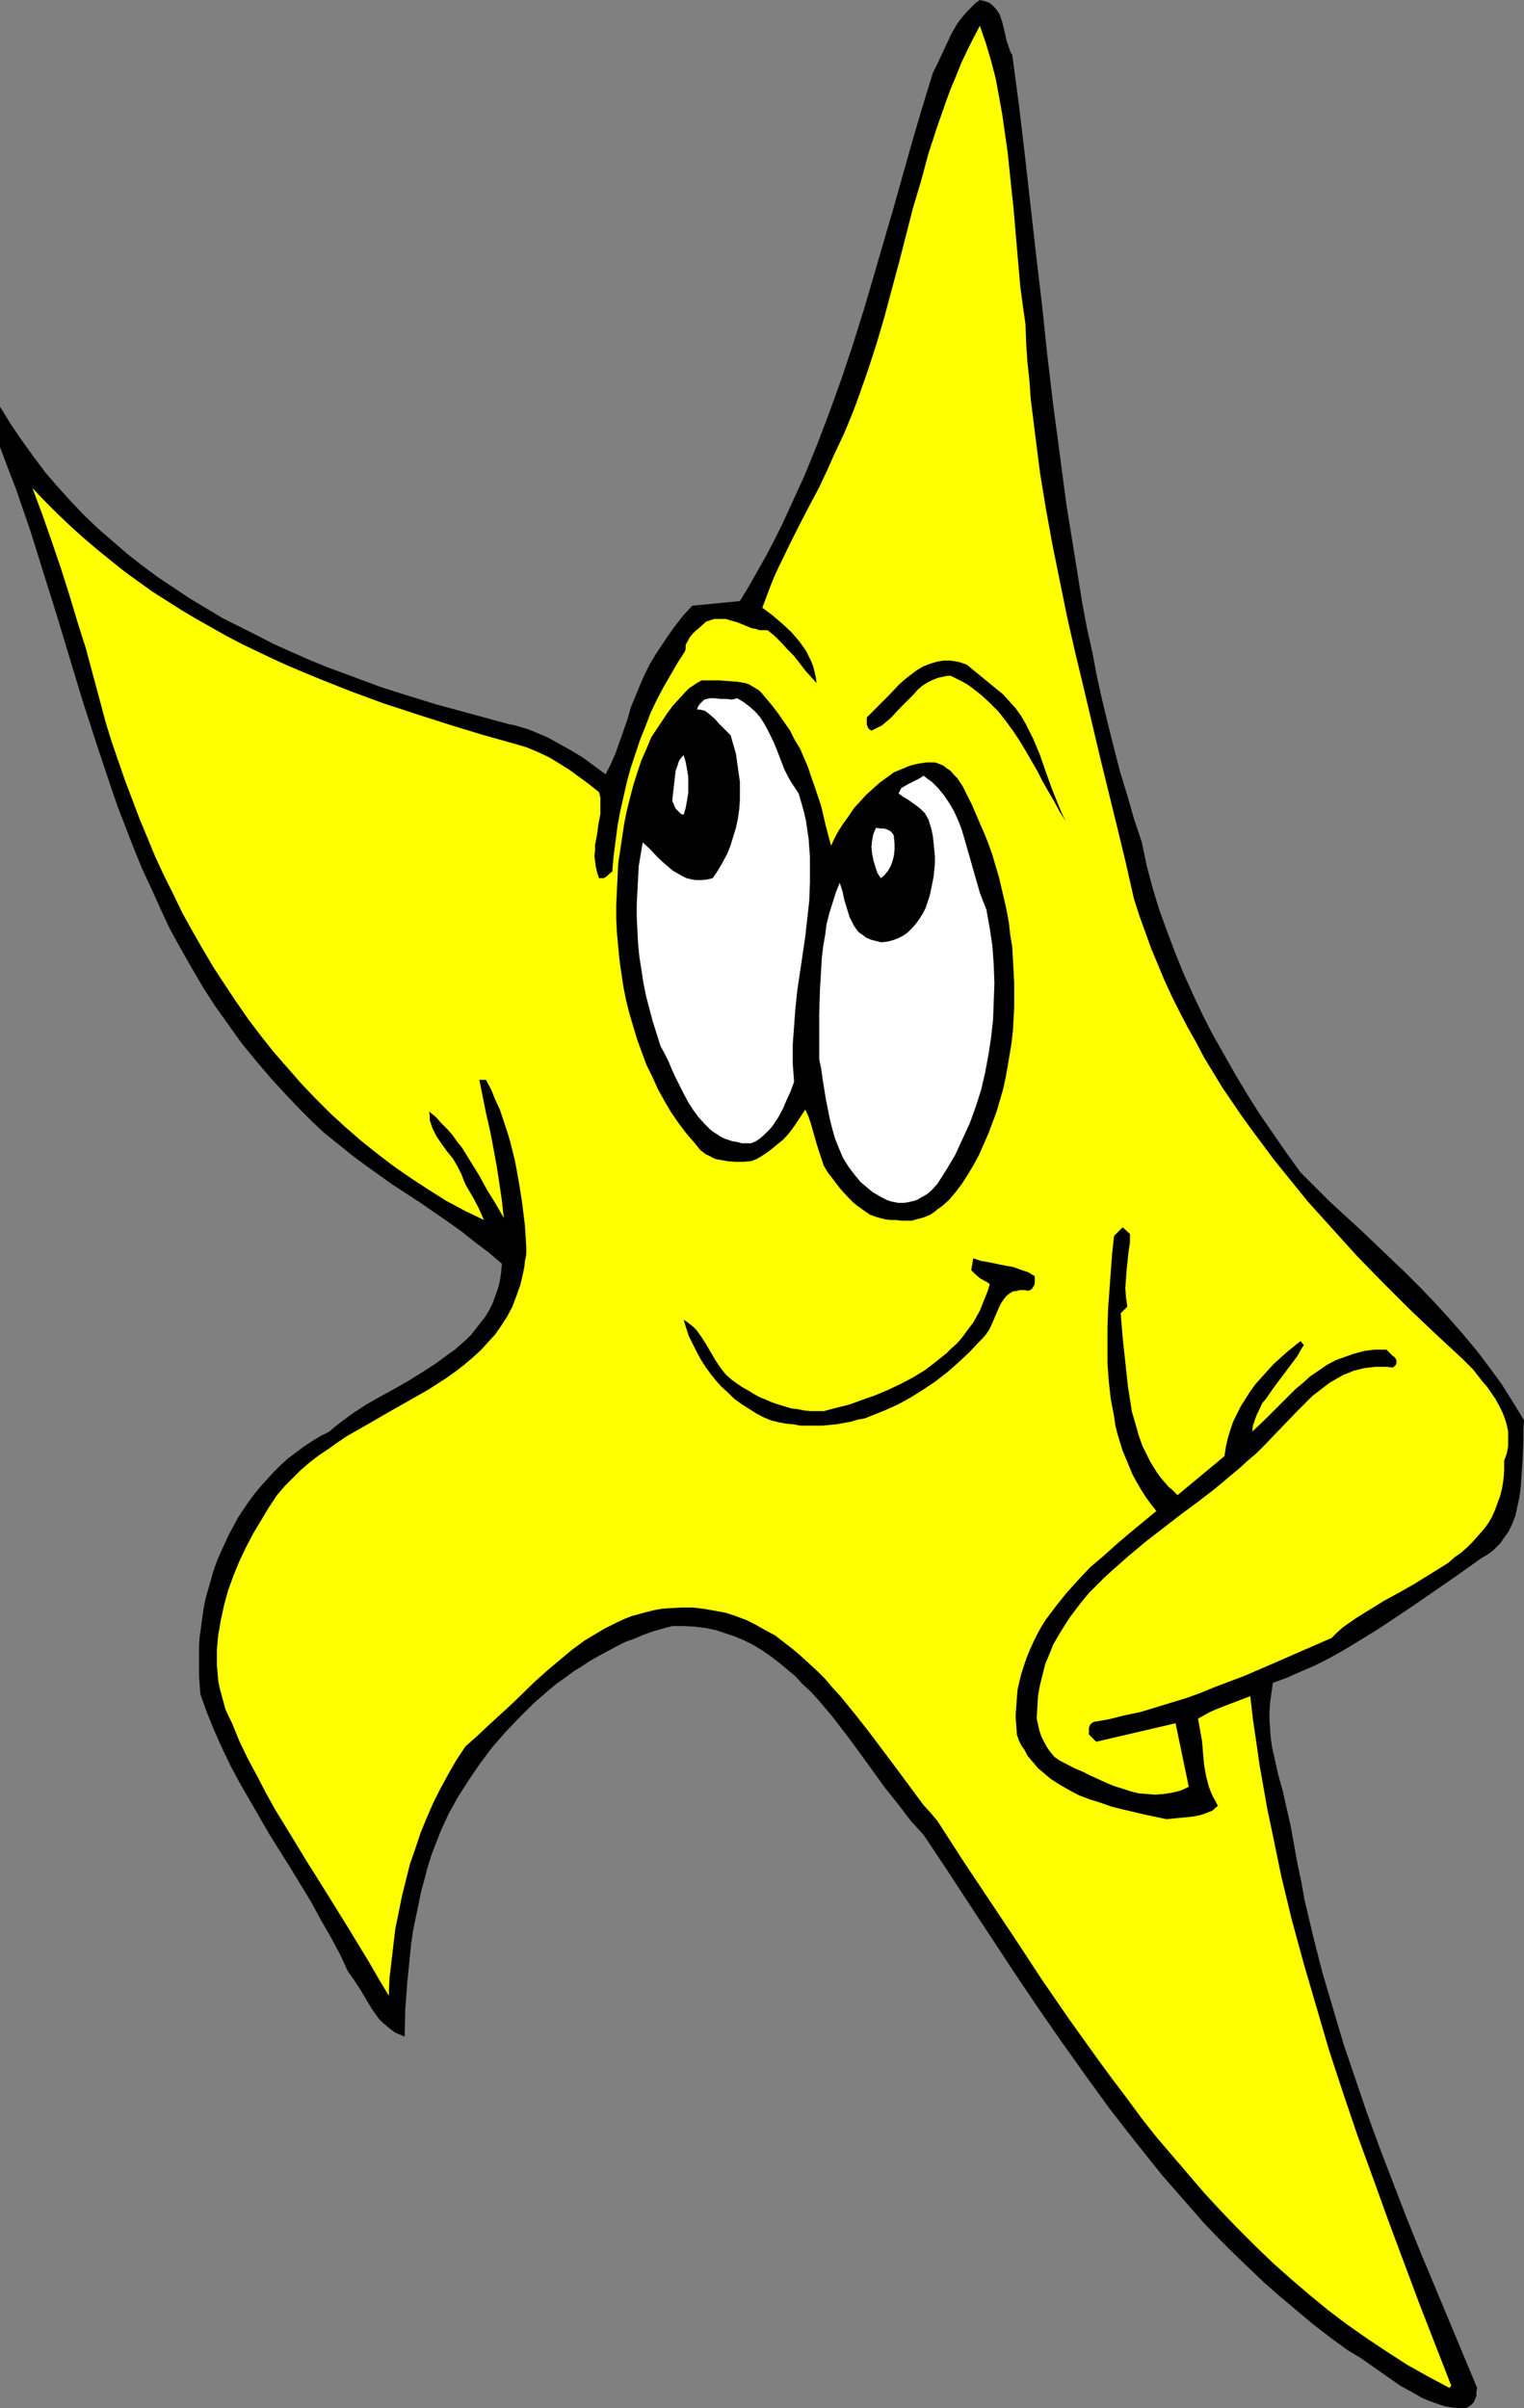
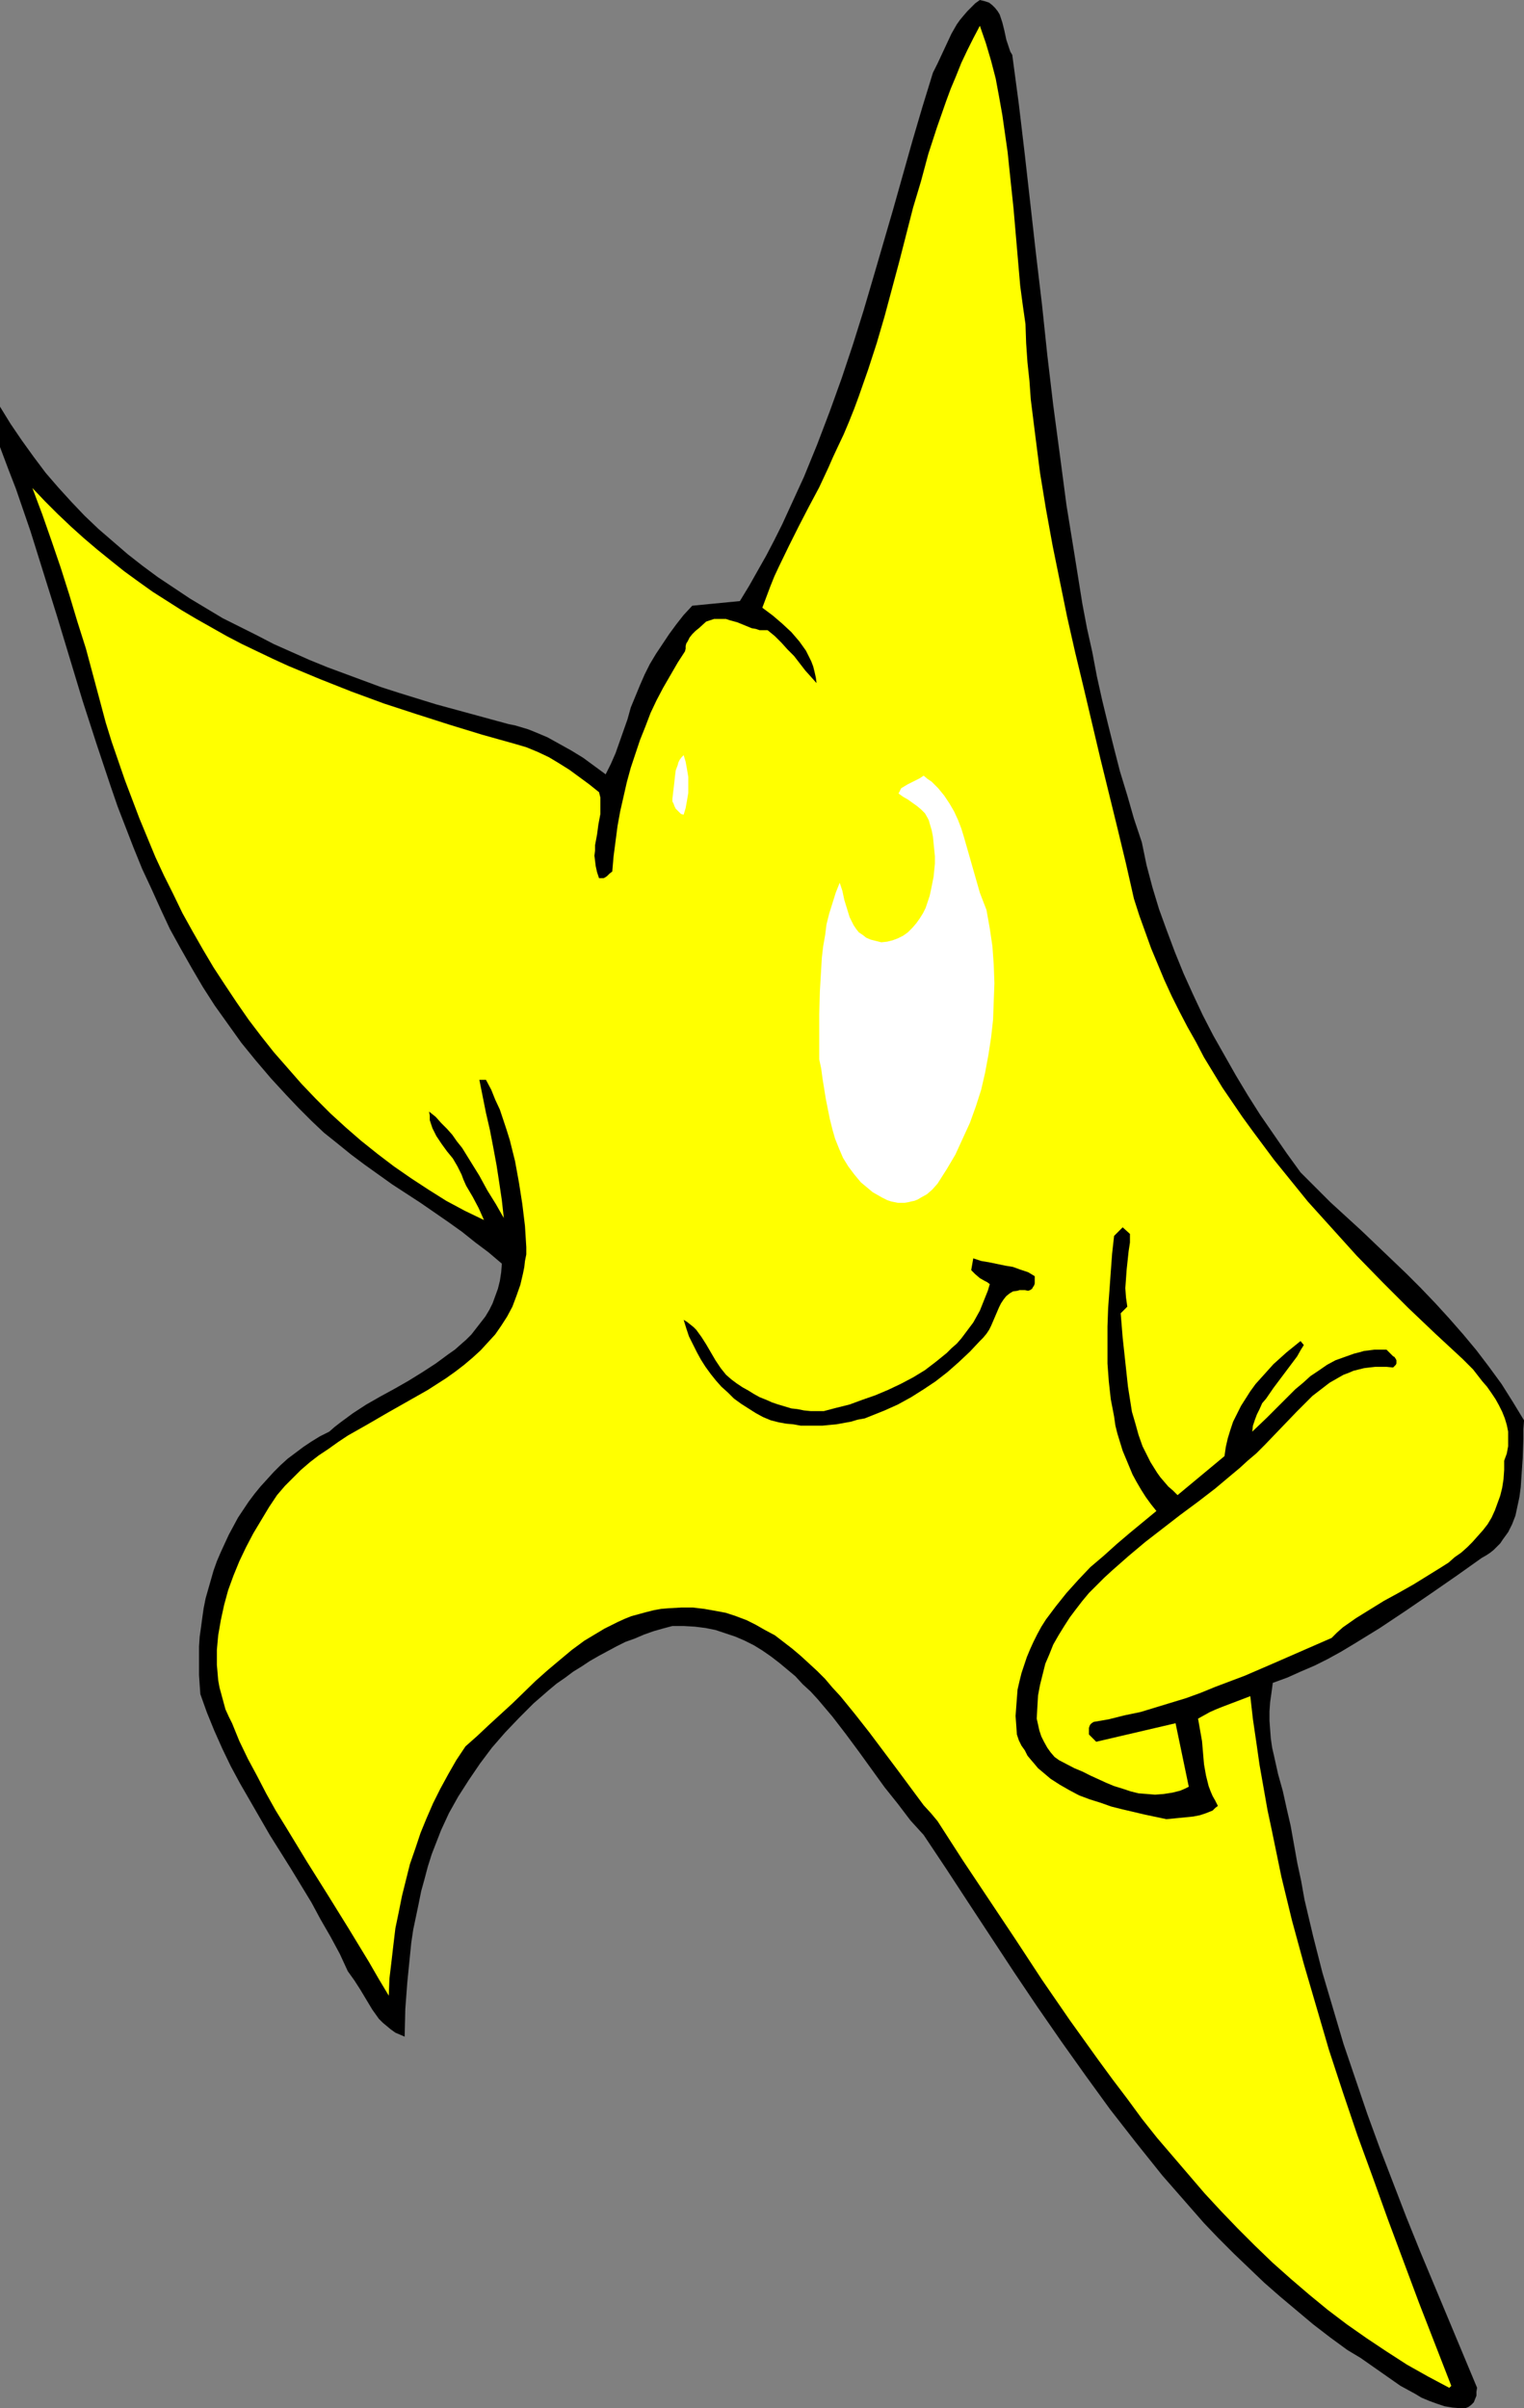
<svg xmlns="http://www.w3.org/2000/svg" xmlns:ns1="http://sodipodi.sourceforge.net/DTD/sodipodi-0.dtd" xmlns:ns2="http://www.inkscape.org/namespaces/inkscape" version="1.0" width="98.54mm" height="155.711mm" id="svg9" ns1:docname="Star - Smiling 4.wmf">
  <rect width="100%" height="100%" fill="#808080" stroke="none" />
  <ns1:namedview id="namedview9" pagecolor="#ffffff" bordercolor="#000000" borderopacity="0.25" ns2:showpageshadow="2" ns2:pageopacity="0.0" ns2:pagecheckerboard="0" ns2:deskcolor="#d1d1d1" ns2:document-units="mm" />
  <defs id="defs1">
    <pattern id="WMFhbasepattern" patternUnits="userSpaceOnUse" width="6" height="6" x="0" y="0" />
  </defs>
  <path style="fill:#000000;fill-opacity:1;fill-rule:evenodd;stroke:none" d="m 247.375,13.412 1.616,12.119 1.454,12.281 2.747,24.4 1.454,12.281 1.293,12.281 1.454,12.281 1.616,12.119 1.616,12.281 1.939,11.958 1.939,12.119 1.131,5.979 1.293,5.817 1.131,5.979 1.293,5.817 1.454,5.979 1.454,5.817 1.454,5.656 1.777,5.817 1.616,5.656 1.939,5.817 1.131,5.494 1.454,5.494 1.616,5.333 1.939,5.332 1.939,5.171 2.1,5.171 2.262,5.009 2.424,5.171 2.585,5.009 2.747,4.848 2.747,4.848 2.908,4.848 3.07,4.848 3.232,4.686 3.232,4.686 3.393,4.686 7.271,7.272 7.594,6.948 7.271,6.948 3.716,3.555 3.555,3.555 3.555,3.717 3.393,3.717 3.393,3.878 3.232,3.878 3.07,4.04 3.07,4.201 2.747,4.363 2.747,4.525 -0.162,2.101 v 2.424 l -0.162,4.686 -0.323,4.686 -0.162,2.424 -0.323,2.424 -0.485,2.262 -0.485,2.262 -0.808,2.101 -0.969,1.939 -1.293,1.778 -0.646,0.97 -0.808,0.808 -0.808,0.808 -0.808,0.646 -0.969,0.646 -1.131,0.646 -6.14,4.363 -6.302,4.363 -6.14,4.201 -6.302,4.201 -6.302,3.878 -3.232,1.939 -3.232,1.778 -3.232,1.616 -3.393,1.454 -3.232,1.454 -3.555,1.293 -0.323,2.424 -0.323,2.262 -0.162,2.262 v 2.262 l 0.162,2.262 0.162,2.101 0.323,2.262 0.485,2.101 0.969,4.363 1.131,4.04 0.969,4.363 0.969,4.201 0.808,4.525 0.808,4.525 0.969,4.525 0.808,4.525 2.1,8.888 2.262,8.888 2.585,8.726 2.585,8.726 2.908,8.564 2.908,8.564 3.07,8.403 3.232,8.403 3.232,8.403 3.393,8.403 6.948,16.644 6.948,16.644 -0.162,0.97 v 0.97 l -0.323,0.808 -0.323,0.808 -0.646,0.646 -0.646,0.485 -0.808,0.323 h -0.485 -0.485 l -2.1,-0.162 -1.939,-0.323 -1.939,-0.646 -1.777,-0.646 -1.939,-0.808 -1.616,-0.97 -3.555,-1.939 -3.232,-2.262 -1.616,-1.131 -1.616,-1.131 -3.232,-2.262 -1.616,-0.97 -1.616,-0.97 -4.201,-3.07 -4.201,-3.232 -4.039,-3.393 -4.039,-3.393 -3.878,-3.393 -3.716,-3.555 -3.716,-3.555 -3.716,-3.717 -3.555,-3.717 -3.393,-3.878 -3.393,-3.878 -3.393,-3.878 -3.232,-4.04 -3.232,-4.04 -6.302,-8.08 -5.978,-8.241 -5.978,-8.403 -5.817,-8.403 -5.655,-8.403 -11.149,-16.967 -5.494,-8.403 -5.494,-8.241 -1.616,-1.778 -1.616,-1.778 -3.07,-4.04 -3.232,-4.04 -6.302,-8.726 -3.232,-4.363 -3.232,-4.201 -3.555,-4.201 -1.777,-1.939 -1.939,-1.778 -1.777,-1.939 -1.939,-1.616 -1.939,-1.616 -2.1,-1.616 -2.101,-1.454 -2.1,-1.293 -2.262,-1.131 -2.262,-0.97 -2.424,-0.808 -2.424,-0.808 -2.424,-0.485 -2.585,-0.323 -2.747,-0.162 h -2.747 l -2.424,0.646 -2.262,0.646 -2.262,0.808 -2.262,0.97 -2.262,0.808 -2.262,1.131 -2.1,1.131 -2.101,1.131 -2.262,1.293 -1.939,1.293 -2.1,1.293 -1.939,1.454 -2.1,1.454 -1.939,1.616 -3.716,3.232 -3.555,3.555 -3.393,3.555 -3.232,3.717 -2.908,3.878 -2.747,4.04 -2.585,4.04 -2.262,4.04 -1.939,4.201 -1.131,2.909 -1.131,2.909 -0.969,3.07 -0.808,3.07 -0.808,2.909 -0.646,3.232 -0.646,3.07 -0.646,3.07 -0.485,3.232 -0.323,3.232 -0.323,3.232 -0.323,3.232 -0.485,6.464 -0.162,6.787 -1.131,-0.485 -1.131,-0.485 -1.131,-0.808 -0.969,-0.808 -0.969,-0.808 -0.969,-0.97 -0.808,-1.131 -0.808,-1.131 -1.454,-2.424 -1.454,-2.424 -1.454,-2.262 -1.616,-2.262 -1.939,-4.201 -2.262,-4.201 -2.424,-4.201 -2.262,-4.201 -5.009,-8.241 -5.17,-8.241 -4.847,-8.403 -2.424,-4.201 -2.262,-4.201 -2.101,-4.363 -1.939,-4.363 -1.777,-4.363 -1.616,-4.525 -0.162,-2.262 -0.162,-2.424 v -2.262 -2.424 -2.262 l 0.162,-2.424 0.323,-2.262 0.323,-2.424 0.323,-2.262 0.485,-2.424 1.293,-4.525 0.646,-2.262 0.808,-2.262 0.969,-2.262 0.969,-2.101 0.969,-2.101 1.131,-2.101 1.131,-2.101 1.293,-1.939 1.293,-1.939 1.454,-1.939 1.454,-1.778 1.616,-1.778 1.616,-1.778 1.616,-1.616 1.777,-1.616 1.939,-1.454 1.939,-1.454 1.939,-1.293 2.101,-1.293 2.262,-1.131 1.293,-1.131 1.454,-1.131 3.07,-2.262 3.232,-2.101 3.393,-1.939 3.555,-1.939 3.393,-1.939 3.393,-2.101 3.232,-2.101 3.07,-2.262 1.616,-1.131 1.454,-1.293 1.293,-1.131 1.293,-1.293 1.131,-1.454 1.131,-1.454 1.131,-1.454 0.969,-1.616 0.808,-1.616 0.646,-1.778 0.646,-1.778 0.485,-1.939 0.323,-2.101 0.162,-2.101 -3.232,-2.747 -3.232,-2.424 -3.232,-2.585 -3.393,-2.424 -6.786,-4.686 -6.948,-4.525 -6.786,-4.848 -3.232,-2.424 -3.393,-2.747 -3.232,-2.585 -3.07,-2.909 -3.07,-3.07 -3.07,-3.232 -3.716,-4.04 -3.716,-4.363 -3.555,-4.363 -3.232,-4.525 -3.232,-4.525 -2.908,-4.525 -2.747,-4.686 -2.747,-4.848 -2.585,-4.686 -2.262,-4.848 -2.262,-5.009 -2.262,-4.848 -2.101,-5.171 -1.939,-5.009 -1.939,-5.009 -1.777,-5.171 L 23.59,181.79 20.197,171.287 13.896,150.441 10.664,140.1 7.433,129.758 3.878,119.416 1.939,114.407 0,109.236 v -9.857 l 2.585,4.201 2.747,4.04 2.908,4.04 2.908,3.878 3.07,3.555 3.232,3.555 3.232,3.393 3.393,3.232 3.555,3.07 3.555,3.07 3.716,2.909 3.716,2.747 3.878,2.585 3.878,2.585 4.039,2.424 4.039,2.424 4.201,2.101 4.201,2.101 4.039,2.101 4.363,1.939 4.363,1.939 4.363,1.778 4.363,1.616 4.363,1.616 4.363,1.616 4.524,1.454 8.887,2.747 8.887,2.424 8.887,2.424 1.616,0.323 1.616,0.485 1.616,0.485 1.616,0.646 3.07,1.293 2.908,1.616 2.908,1.616 2.908,1.778 5.494,4.04 1.293,-2.585 1.131,-2.585 0.969,-2.747 0.969,-2.747 0.969,-2.747 0.808,-2.909 1.131,-2.747 1.131,-2.747 1.131,-2.585 1.293,-2.585 1.454,-2.424 1.616,-2.424 1.616,-2.424 1.777,-2.424 1.777,-2.262 2.1,-2.262 11.634,-1.131 2.262,-3.717 2.1,-3.717 2.101,-3.717 1.939,-3.717 1.939,-3.878 3.555,-7.756 1.777,-3.878 3.232,-7.918 3.07,-8.08 2.908,-8.08 2.747,-8.241 2.585,-8.241 2.424,-8.241 4.847,-16.644 4.686,-16.644 2.424,-8.241 2.585,-8.403 1.131,-2.262 1.131,-2.424 1.131,-2.424 1.131,-2.424 1.293,-2.262 0.808,-1.131 0.808,-0.97 0.969,-1.131 0.969,-0.97 L 238.327,0.808 239.458,0 l 1.293,0.323 0.969,0.323 0.808,0.646 0.646,0.646 0.646,0.808 0.485,0.808 0.323,0.97 0.323,0.97 0.485,1.939 0.485,2.262 0.646,1.939 0.323,0.97 z" id="path1" />
  <path style="fill:#ffff00;fill-opacity:1;fill-rule:evenodd;stroke:none" d="m 250.606,79.18 0.162,4.686 0.323,4.686 0.485,4.525 0.323,4.525 1.131,9.049 1.131,8.888 1.454,8.888 1.616,8.888 1.777,8.726 1.777,8.726 1.939,8.564 2.1,8.726 4.039,17.129 4.201,17.129 2.1,8.726 1.939,8.564 1.293,4.04 1.454,4.04 1.454,4.04 1.616,3.878 1.616,3.878 1.777,3.878 1.939,3.878 1.939,3.717 2.1,3.717 1.939,3.717 2.262,3.717 2.262,3.717 2.424,3.555 2.424,3.555 2.585,3.555 5.17,6.948 5.494,6.787 2.747,3.393 5.978,6.625 5.978,6.625 6.302,6.464 6.302,6.302 6.625,6.302 6.625,6.14 2.585,2.585 2.262,2.909 1.131,1.293 1.131,1.616 0.969,1.454 0.808,1.454 0.808,1.616 0.646,1.616 0.485,1.616 0.323,1.616 v 1.778 1.778 l -0.323,1.778 -0.646,1.778 v 2.262 l -0.162,2.262 -0.323,2.101 -0.485,1.939 -0.646,1.778 -0.646,1.778 -0.808,1.778 -0.969,1.616 -1.131,1.454 -1.293,1.454 -1.293,1.454 -1.293,1.293 -1.454,1.293 -1.616,1.131 -1.454,1.293 -1.777,1.131 -3.393,2.101 -3.393,2.101 -3.716,2.101 -3.555,1.939 -3.393,2.101 -3.393,2.101 -1.616,1.131 -1.616,1.131 -1.454,1.293 -1.293,1.293 -14.057,6.14 -7.109,3.07 -7.271,2.747 -3.555,1.454 -3.555,1.293 -3.716,1.131 -3.716,1.131 -3.716,1.131 -3.878,0.808 -3.878,0.97 -3.716,0.646 -0.485,0.323 -0.323,0.323 -0.162,0.323 -0.162,0.485 v 0.808 0.808 l 1.777,1.778 19.389,-4.525 3.232,15.513 -0.969,0.485 -1.131,0.485 -1.939,0.485 -2.1,0.323 -2.101,0.162 -1.939,-0.162 -2.1,-0.162 -1.939,-0.485 -1.939,-0.646 -2.1,-0.646 -1.939,-0.808 -3.878,-1.778 -1.939,-0.97 -1.939,-0.808 -3.716,-1.939 -1.131,-0.808 -0.969,-1.131 -0.808,-1.131 -0.808,-1.454 -0.646,-1.293 -0.485,-1.454 -0.323,-1.454 -0.323,-1.454 0.162,-2.909 0.162,-2.747 0.485,-2.585 0.646,-2.585 0.646,-2.585 0.969,-2.262 0.969,-2.424 1.293,-2.262 1.293,-2.101 1.454,-2.262 1.454,-1.939 1.616,-2.101 1.616,-1.939 3.716,-3.717 1.939,-1.778 4.039,-3.555 4.039,-3.393 8.564,-6.625 4.363,-3.232 4.201,-3.232 4.039,-3.393 1.939,-1.616 1.939,-1.778 2.101,-1.778 2.1,-2.101 3.878,-4.04 3.878,-4.04 1.939,-1.939 1.939,-1.939 2.101,-1.616 2.1,-1.616 2.262,-1.293 1.131,-0.646 1.293,-0.485 1.131,-0.485 1.293,-0.323 1.293,-0.323 1.293,-0.162 1.454,-0.162 h 1.293 1.454 l 1.616,0.162 0.323,-0.323 0.323,-0.323 0.162,-0.323 v -0.485 -0.323 l -0.162,-0.323 -0.323,-0.485 -0.323,-0.162 -1.616,-1.616 h -1.454 -1.454 l -1.293,0.162 -1.293,0.162 -1.131,0.323 -1.293,0.323 -2.262,0.808 -2.262,0.808 -2.1,1.131 -2.101,1.454 -1.939,1.293 -1.777,1.616 -1.939,1.616 -3.393,3.393 -3.555,3.555 -3.555,3.393 0.162,-1.454 0.485,-1.454 0.485,-1.293 0.646,-1.293 0.646,-1.454 0.969,-1.131 1.777,-2.585 1.939,-2.585 1.939,-2.585 1.939,-2.585 0.808,-1.454 0.808,-1.293 -0.808,-0.97 -3.393,2.747 -3.232,2.909 -1.454,1.616 -1.454,1.616 -1.454,1.616 -1.293,1.778 -1.131,1.778 -1.131,1.778 -0.969,1.939 -0.969,1.939 -0.646,1.939 -0.646,2.101 -0.485,2.101 -0.323,2.262 -11.472,9.534 -1.131,-1.131 -1.131,-0.97 -0.969,-1.131 -0.969,-1.131 -0.808,-1.131 -0.808,-1.293 -0.808,-1.293 -0.646,-1.293 -1.293,-2.585 -0.969,-2.747 -0.808,-2.909 -0.808,-2.747 -0.485,-3.07 -0.485,-3.07 -0.646,-5.979 -0.646,-5.979 -0.485,-5.979 1.616,-1.616 -0.162,-1.131 -0.162,-1.131 -0.162,-2.262 0.162,-2.262 0.162,-2.262 0.485,-4.525 0.323,-2.101 v -2.101 l -1.777,-1.616 -2.1,2.101 -0.485,4.363 -0.323,4.363 -0.323,4.525 -0.323,4.363 -0.162,4.525 v 4.525 4.525 l 0.323,4.363 0.485,4.363 0.808,4.201 0.323,2.262 0.485,1.939 0.646,2.101 0.646,2.101 0.808,1.939 0.808,1.939 0.808,1.939 0.969,1.778 1.131,1.939 1.131,1.778 1.293,1.778 1.293,1.616 -6.463,5.333 -3.232,2.747 -3.232,2.909 -3.232,2.747 -2.908,3.07 -2.908,3.232 -2.585,3.232 -2.424,3.232 -1.131,1.778 -0.969,1.778 -0.969,1.939 -0.808,1.778 -0.808,1.939 -0.646,1.939 -0.646,1.939 -0.485,1.939 -0.485,2.101 -0.162,2.101 -0.162,2.101 -0.162,2.262 0.162,2.262 0.162,2.262 0.485,1.454 0.646,1.293 0.808,1.131 0.646,1.293 0.808,0.97 0.969,1.131 0.808,0.97 0.969,0.808 2.101,1.778 2.262,1.454 2.262,1.293 2.424,1.293 2.585,0.97 2.585,0.808 2.747,0.97 2.585,0.646 5.494,1.293 5.332,1.131 1.777,-0.162 1.616,-0.162 1.616,-0.162 1.616,-0.162 1.616,-0.323 1.454,-0.485 0.808,-0.323 0.808,-0.323 0.646,-0.646 0.646,-0.485 -0.646,-1.293 -0.646,-1.131 -0.485,-1.131 -0.485,-1.293 -0.323,-1.293 -0.323,-1.293 -0.485,-2.747 -0.485,-5.656 -0.485,-2.747 -0.485,-2.747 1.454,-0.808 1.454,-0.808 1.454,-0.646 1.616,-0.646 3.393,-1.293 3.393,-1.293 0.646,5.656 0.808,5.494 0.808,5.656 0.969,5.494 0.969,5.494 1.131,5.333 1.131,5.494 1.131,5.494 1.293,5.333 1.293,5.333 2.908,10.665 3.07,10.503 3.07,10.503 3.393,10.342 3.555,10.503 3.716,10.18 3.716,10.342 7.594,20.36 7.917,20.36 -0.485,0.485 -5.17,-2.747 -5.17,-2.909 -5.009,-3.232 -4.847,-3.232 -4.847,-3.393 -4.686,-3.555 -4.524,-3.717 -4.524,-3.878 -4.363,-3.878 -4.363,-4.201 -4.201,-4.201 -4.039,-4.201 -4.039,-4.363 -3.878,-4.525 -3.878,-4.525 -3.878,-4.525 -3.716,-4.686 -3.555,-4.848 -3.555,-4.686 -3.555,-4.848 -6.948,-9.695 -6.786,-9.857 -6.463,-9.857 -6.463,-9.695 -6.463,-9.695 -6.14,-9.534 -1.616,-1.939 -1.777,-1.939 -3.232,-4.363 -3.232,-4.363 -3.393,-4.525 -3.393,-4.525 -3.555,-4.525 -3.555,-4.363 -1.939,-2.101 -1.777,-2.101 -1.939,-1.939 -2.101,-1.939 -1.939,-1.778 -2.101,-1.778 -2.1,-1.616 -2.101,-1.616 -2.424,-1.293 -2.262,-1.293 -2.262,-1.131 -2.585,-0.97 -2.424,-0.808 -2.585,-0.485 -2.747,-0.485 -2.747,-0.323 h -2.908 l -2.908,0.162 -1.939,0.162 -1.777,0.323 -1.939,0.485 -1.777,0.485 -1.777,0.485 -1.616,0.646 -1.777,0.808 -1.616,0.808 -1.616,0.808 -1.616,0.97 -3.232,1.939 -3.07,2.262 -2.908,2.424 -3.07,2.585 -2.908,2.585 -5.655,5.494 -5.817,5.333 -2.747,2.585 -2.908,2.585 -2.262,3.393 -1.939,3.393 -1.939,3.555 -1.777,3.555 -1.616,3.717 -1.454,3.555 -1.293,3.878 -1.293,3.717 -0.969,3.878 -0.969,3.878 -0.808,4.04 -0.808,3.878 -0.485,4.04 -0.485,4.201 -0.485,4.04 -0.162,4.201 -2.424,-4.04 -2.424,-4.201 -5.009,-8.241 -5.009,-8.08 -5.17,-8.241 -5.009,-8.241 -2.585,-4.201 -2.262,-4.04 -2.262,-4.363 -2.262,-4.201 -2.101,-4.363 -1.777,-4.363 -0.808,-1.616 -0.808,-1.778 -0.485,-1.778 -0.485,-1.778 -0.485,-1.778 -0.323,-1.778 -0.162,-1.939 -0.162,-1.778 v -1.778 -1.939 l 0.162,-1.778 0.162,-1.778 0.646,-3.717 0.808,-3.717 0.969,-3.555 1.293,-3.555 1.454,-3.555 1.616,-3.393 1.777,-3.393 1.939,-3.232 1.939,-3.232 1.939,-2.909 1.939,-2.262 1.939,-1.939 1.939,-1.939 2.262,-1.939 2.101,-1.616 2.424,-1.616 2.262,-1.616 2.424,-1.616 4.847,-2.747 5.009,-2.909 4.847,-2.747 4.847,-2.747 2.262,-1.454 2.262,-1.454 2.262,-1.616 2.101,-1.616 2.1,-1.778 1.939,-1.778 1.777,-1.939 1.777,-1.939 1.454,-2.101 1.454,-2.262 1.293,-2.424 0.969,-2.585 0.969,-2.747 0.646,-2.747 0.323,-1.616 0.162,-1.454 0.323,-1.616 v -1.778 l -0.323,-5.171 -0.646,-5.332 -0.808,-5.171 -0.969,-5.333 -0.646,-2.585 -0.646,-2.585 -0.808,-2.585 -0.808,-2.424 -0.808,-2.424 -1.131,-2.424 -0.969,-2.424 -1.293,-2.424 h -1.616 l 0.808,4.04 0.808,4.04 0.969,4.201 0.808,4.201 0.808,4.363 0.646,4.201 0.646,4.363 0.485,4.363 -1.939,-3.393 -2.101,-3.393 -1.939,-3.555 -2.1,-3.393 -2.1,-3.393 -1.293,-1.616 -1.131,-1.616 -1.293,-1.454 -1.454,-1.454 -1.293,-1.454 -1.616,-1.293 0.162,0.97 v 1.131 l 0.323,0.97 0.323,0.97 0.485,0.97 0.485,0.97 1.293,1.939 1.293,1.778 1.454,1.778 1.131,1.939 0.485,0.97 0.485,0.97 0.485,1.293 0.646,1.454 1.616,2.747 1.454,2.747 0.646,1.454 0.646,1.454 -4.686,-2.262 -4.524,-2.424 -4.363,-2.747 -4.201,-2.747 -4.201,-2.909 -4.039,-3.07 -4.039,-3.232 -3.716,-3.232 -3.716,-3.393 -3.716,-3.717 -3.393,-3.555 -3.393,-3.878 -3.393,-3.878 -3.07,-3.878 -3.07,-4.04 -2.908,-4.201 -2.908,-4.363 -2.747,-4.201 -2.585,-4.363 -2.585,-4.525 -2.424,-4.363 -2.262,-4.686 -2.262,-4.525 -2.101,-4.525 -1.939,-4.686 -1.939,-4.686 -1.777,-4.686 -1.777,-4.686 -1.616,-4.686 -1.616,-4.686 -1.454,-4.686 -1.293,-4.848 -1.777,-6.625 -1.777,-6.625 -2.101,-6.625 -1.939,-6.464 -2.101,-6.625 -2.262,-6.625 -2.262,-6.464 -2.424,-6.464 3.07,3.232 3.07,3.07 3.232,3.07 3.232,2.909 3.232,2.747 3.393,2.747 3.232,2.585 3.555,2.585 3.393,2.424 3.555,2.262 3.555,2.262 3.555,2.101 3.716,2.101 3.716,2.101 3.716,1.939 3.716,1.778 3.716,1.778 3.878,1.778 3.878,1.616 3.878,1.616 7.756,3.07 7.917,2.909 7.917,2.585 8.079,2.585 7.917,2.424 8.079,2.262 2.747,0.808 2.747,1.131 2.747,1.293 2.424,1.454 2.585,1.616 2.424,1.778 2.424,1.778 2.424,1.939 0.323,1.293 v 1.454 1.293 1.293 l -0.485,2.585 -0.323,2.424 -0.485,2.585 v 1.293 l -0.162,1.293 0.162,1.293 0.162,1.293 0.323,1.454 0.485,1.454 h 0.646 0.485 l 0.323,-0.162 0.485,-0.323 0.646,-0.646 0.646,-0.485 0.323,-3.717 0.485,-3.717 0.485,-3.717 0.646,-3.555 0.808,-3.555 0.808,-3.555 0.969,-3.555 1.131,-3.393 1.131,-3.393 1.293,-3.232 1.293,-3.393 1.454,-3.07 1.616,-3.07 1.777,-3.07 1.777,-3.07 1.777,-2.747 0.162,-0.646 v -0.646 l 0.162,-0.646 0.323,-0.485 0.485,-0.97 0.646,-0.808 0.808,-0.808 0.808,-0.646 1.777,-1.616 0.969,-0.323 0.969,-0.323 h 0.969 0.969 0.969 l 0.969,0.323 1.777,0.485 3.555,1.454 0.969,0.162 0.969,0.323 h 0.969 0.969 l 1.777,1.454 1.616,1.616 1.454,1.616 1.616,1.616 2.747,3.555 1.454,1.616 1.293,1.454 -0.162,-1.293 -0.323,-1.454 -0.323,-1.293 -0.485,-1.293 -0.646,-1.293 -0.646,-1.293 -0.808,-1.131 -0.808,-1.131 -1.939,-2.262 -2.262,-2.101 -2.262,-1.939 -2.585,-1.939 0.969,-2.585 0.969,-2.585 0.969,-2.424 1.131,-2.424 2.424,-5.009 2.424,-4.848 2.424,-4.686 2.585,-4.848 2.262,-4.848 1.131,-2.585 1.131,-2.424 1.454,-3.07 1.293,-3.07 1.293,-3.232 1.131,-3.07 2.262,-6.464 2.1,-6.464 1.939,-6.625 1.777,-6.625 1.777,-6.625 3.393,-13.25 1.939,-6.464 1.777,-6.625 2.101,-6.464 2.262,-6.464 1.131,-3.07 1.293,-3.07 1.293,-3.232 1.454,-3.07 1.454,-2.909 1.616,-3.07 1.454,4.201 1.293,4.363 1.131,4.363 0.808,4.363 0.808,4.525 0.646,4.525 0.646,4.525 0.485,4.686 0.969,9.211 0.808,9.372 0.808,9.372 0.646,4.848 z" id="path2" />
-   <path style="fill:#000000;fill-opacity:1;fill-rule:evenodd;stroke:none" d="m 245.113,169.671 1.616,1.778 1.454,1.616 1.293,1.778 1.131,1.939 0.969,1.939 0.969,1.939 0.808,1.939 0.808,1.939 1.454,4.201 1.454,4.04 1.616,4.04 0.808,1.939 0.969,1.939 -1.454,-2.262 -1.293,-2.424 -2.908,-5.009 -1.293,-2.585 -2.908,-5.009 -1.454,-2.424 -1.616,-2.424 -1.777,-2.424 -1.777,-2.262 -2.1,-2.101 -2.101,-1.939 -2.262,-1.778 -1.131,-0.808 -1.454,-0.808 -1.293,-0.646 -1.293,-0.646 h -0.808 l -0.808,0.162 -1.454,0.323 -1.293,0.485 -1.293,0.646 -1.293,0.808 -1.131,0.97 -0.969,1.131 -1.131,1.131 -2.262,2.262 -2.101,2.262 -1.131,0.97 -1.131,0.97 -1.293,0.646 -1.293,0.646 -0.485,-0.323 -0.323,-0.323 -0.162,-0.485 -0.162,-0.323 v -0.97 -0.808 l 1.293,-1.293 1.293,-1.293 2.747,-2.747 2.585,-2.747 1.454,-1.293 1.454,-1.131 1.293,-0.97 1.616,-0.97 1.616,-0.646 1.616,-0.485 0.808,-0.162 0.969,-0.162 h 0.808 0.969 l 0.969,0.162 0.969,0.162 0.969,0.323 0.969,0.323 z" id="path3" />
-   <path style="fill:#000000;fill-opacity:1;fill-rule:evenodd;stroke:none" d="m 186.783,170.155 1.777,2.101 1.616,2.101 1.454,2.101 1.454,2.101 1.131,2.262 1.293,2.101 0.969,2.262 0.969,2.262 0.808,2.424 0.808,2.262 1.616,4.848 1.131,4.848 1.293,4.848 0.808,-1.778 0.969,-1.778 1.131,-1.778 1.293,-1.778 1.293,-1.939 1.454,-1.616 1.616,-1.778 1.616,-1.454 1.616,-1.454 1.777,-1.293 1.777,-1.293 1.939,-0.808 1.939,-0.808 1.939,-0.485 1.131,-0.162 0.969,-0.162 h 0.969 1.131 l 0.969,0.323 1.131,0.485 0.808,0.646 0.969,0.646 0.808,0.97 0.808,0.808 0.646,0.97 0.646,0.97 1.131,2.262 1.131,2.262 0.969,2.262 0.969,2.262 1.131,2.585 0.969,2.424 0.969,2.747 0.808,2.747 0.808,2.747 0.646,2.747 0.646,2.747 0.646,2.909 0.485,2.747 0.323,2.909 0.485,2.909 0.162,2.909 0.162,2.909 0.162,3.07 v 2.909 2.909 l -0.162,2.909 -0.162,2.909 -0.323,2.909 -0.485,2.909 -0.485,2.909 -0.485,2.747 -0.646,2.909 -0.808,2.747 -0.808,2.747 -0.969,2.585 -0.969,2.585 -1.131,2.585 -1.131,2.585 -1.293,2.424 -1.454,2.424 -1.454,2.262 -1.454,1.939 -1.616,1.939 -1.777,1.616 -0.969,0.646 -0.969,0.808 -0.969,0.646 -1.131,0.485 -0.969,0.323 -1.293,0.323 -1.131,0.323 h -1.293 -1.293 l -1.293,-0.162 h -1.293 l -1.293,-0.162 -1.293,-0.323 -1.131,-0.323 -1.293,-0.485 -0.969,-0.646 -1.131,-0.808 -1.131,-0.808 -0.969,-0.808 -0.969,-0.97 -1.939,-2.101 -1.616,-2.101 -1.616,-2.101 -0.969,-1.616 -0.646,-1.939 -0.646,-1.939 -0.646,-2.101 -1.131,-4.04 -0.646,-1.939 -0.808,-1.778 -1.293,1.939 -1.293,1.939 -1.293,1.778 -1.454,1.616 -1.777,1.454 -1.777,1.454 -0.969,0.646 -0.969,0.646 -1.131,0.646 -1.293,0.485 -1.939,0.162 h -1.939 l -1.939,-0.162 -1.777,-0.323 -0.969,-0.162 -0.808,-0.323 -0.808,-0.485 -0.808,-0.323 -0.808,-0.646 -0.646,-0.485 -0.646,-0.808 -0.646,-0.808 -2.1,-2.424 -1.939,-2.585 -1.777,-2.585 -1.616,-2.747 -1.616,-2.909 -1.293,-2.909 -1.454,-2.909 -1.131,-3.07 -1.131,-3.07 -0.969,-3.232 -0.969,-3.232 -0.808,-3.232 -0.646,-3.232 -0.485,-3.232 -0.485,-3.393 -0.323,-3.393 -0.323,-3.393 -0.162,-3.393 v -3.232 l 0.162,-3.393 0.162,-3.393 0.162,-3.393 0.485,-3.232 0.485,-3.232 0.485,-3.232 0.646,-3.232 0.808,-3.232 0.808,-3.07 0.969,-3.07 0.969,-2.909 1.293,-2.909 1.131,-2.747 2.585,-3.878 1.293,-1.939 1.293,-1.778 1.616,-1.778 1.616,-1.778 0.808,-0.808 0.969,-0.646 0.969,-0.646 1.131,-0.646 h 4.363 l 2.262,0.162 2.101,0.162 0.969,0.162 0.969,0.162 0.969,0.323 0.808,0.485 0.808,0.485 0.808,0.485 0.646,0.646 z" id="path4" />
-   <path style="fill:#ffffff;fill-opacity:1;fill-rule:evenodd;stroke:none" d="m 195.185,193.909 0.646,2.262 0.646,2.262 0.485,2.101 0.323,2.262 0.323,2.101 0.162,2.262 0.162,2.101 v 2.262 4.201 l -0.162,4.363 -0.485,4.363 -0.485,4.363 -0.646,4.363 -0.323,2.262 -0.323,2.101 -0.646,4.363 -0.485,4.525 -0.323,4.363 -0.323,4.525 v 4.525 l 0.162,2.262 0.162,2.262 -0.808,2.262 -0.969,2.101 -0.969,2.262 -1.131,2.101 -1.293,1.939 -0.646,0.808 -0.808,0.808 -0.808,0.808 -0.969,0.808 -0.969,0.646 -1.131,0.485 h -1.131 -1.131 l -1.131,-0.323 -1.131,-0.162 -0.969,-0.323 -0.969,-0.323 -0.969,-0.485 -0.969,-0.646 -0.808,-0.485 -0.808,-0.646 -1.454,-1.454 -1.454,-1.616 -1.293,-1.778 -1.131,-1.778 -1.131,-2.101 -1.939,-3.878 -0.969,-2.101 -0.808,-1.939 -0.969,-1.939 -0.969,-1.778 -0.969,-3.07 -0.969,-3.07 -0.808,-3.07 -0.808,-3.07 -0.646,-3.232 -0.485,-3.232 -0.485,-3.07 -0.323,-3.232 -0.162,-3.232 -0.162,-3.232 v -3.07 l 0.162,-3.232 0.162,-3.07 0.162,-3.07 0.485,-2.909 0.485,-2.909 1.777,1.616 1.777,1.939 1.939,1.778 0.969,0.808 0.969,0.808 1.131,0.646 1.131,0.646 0.969,0.485 1.293,0.323 1.131,0.162 h 1.293 l 1.454,-0.162 1.293,-0.323 1.293,-1.939 1.131,-1.939 1.131,-2.101 0.808,-2.101 0.646,-2.101 0.646,-2.101 0.485,-2.262 0.323,-2.262 0.162,-2.262 v -2.262 -2.262 l -0.323,-2.262 -0.323,-2.262 -0.323,-2.262 -0.646,-2.262 -0.646,-2.262 -0.969,-0.97 -0.969,-0.97 -0.969,-0.97 -0.969,-1.131 -0.969,-0.808 -0.969,-0.808 -0.485,-0.323 -0.646,-0.162 -0.646,-0.162 h -0.646 l 0.323,-0.808 0.485,-0.646 0.485,-0.485 0.485,-0.485 0.646,-0.162 0.646,-0.162 h 0.646 0.646 l 1.454,0.162 h 1.454 l 1.293,0.162 0.646,-0.162 0.646,-0.162 1.616,0.97 1.454,1.131 1.293,1.131 1.131,1.293 0.969,1.454 0.808,1.454 0.808,1.616 0.808,1.616 0.646,1.616 0.646,1.616 1.293,3.393 0.808,1.616 0.808,1.454 0.969,1.454 z" id="path5" />
-   <path style="fill:#ffffff;fill-opacity:1;fill-rule:evenodd;stroke:none" d="m 167.071,199.08 -0.646,-0.162 -0.323,-0.323 -0.485,-0.485 -0.485,-0.485 -0.323,-0.646 -0.162,-0.485 -0.323,-0.646 v -0.646 l 0.162,-1.454 0.162,-1.293 0.162,-1.454 0.162,-1.454 0.162,-1.293 0.485,-1.293 0.162,-0.646 0.323,-0.646 0.485,-0.646 0.485,-0.485 0.485,1.616 0.323,1.778 0.323,1.939 v 1.939 1.939 l -0.323,1.939 -0.323,1.778 z" id="path6" />
+   <path style="fill:#ffffff;fill-opacity:1;fill-rule:evenodd;stroke:none" d="m 167.071,199.08 -0.646,-0.162 -0.323,-0.323 -0.485,-0.485 -0.485,-0.485 -0.323,-0.646 -0.162,-0.485 -0.323,-0.646 v -0.646 l 0.162,-1.454 0.162,-1.293 0.162,-1.454 0.162,-1.454 0.162,-1.293 0.485,-1.293 0.162,-0.646 0.323,-0.646 0.485,-0.646 0.485,-0.485 0.485,1.616 0.323,1.778 0.323,1.939 v 1.939 1.939 l -0.323,1.939 -0.323,1.778 " id="path6" />
  <path style="fill:#ffffff;fill-opacity:1;fill-rule:evenodd;stroke:none" d="m 241.073,222.349 0.808,4.525 0.646,4.363 0.323,4.525 0.162,4.525 -0.162,4.363 -0.162,4.525 -0.485,4.363 -0.646,4.201 -0.808,4.363 -0.969,4.201 -1.293,4.04 -1.454,4.04 -1.777,3.878 -1.777,3.878 -2.1,3.555 -2.262,3.555 -1.293,1.454 -1.293,1.131 -1.454,0.808 -0.808,0.485 -0.808,0.323 -0.808,0.162 -0.646,0.162 -0.969,0.162 h -0.808 -0.808 l -0.808,-0.162 -0.808,-0.162 -0.969,-0.323 -1.293,-0.646 -1.131,-0.646 -1.131,-0.646 -0.969,-0.808 -0.969,-0.808 -0.969,-0.808 -0.808,-0.97 -0.808,-0.97 -1.454,-1.939 -1.293,-2.101 -0.969,-2.262 -0.969,-2.424 -0.646,-2.262 -0.646,-2.585 -0.485,-2.424 -0.485,-2.424 -0.808,-5.009 -0.323,-2.424 -0.485,-2.262 v -5.494 -5.494 l 0.162,-5.656 0.323,-5.494 0.162,-2.747 0.323,-2.747 0.485,-2.747 0.323,-2.585 0.646,-2.585 0.808,-2.585 0.808,-2.585 0.969,-2.424 0.646,1.939 0.485,2.262 0.646,2.101 0.646,2.101 0.485,0.97 0.485,0.97 0.646,0.97 0.646,0.808 0.969,0.646 0.808,0.646 1.131,0.485 1.293,0.323 0.646,0.162 0.646,0.162 1.454,-0.162 1.293,-0.323 1.293,-0.485 1.293,-0.646 1.131,-0.808 1.131,-1.131 0.969,-1.131 0.808,-1.131 0.808,-1.293 0.646,-1.293 0.485,-1.454 0.485,-1.454 0.323,-1.454 0.323,-1.616 0.323,-1.616 0.162,-1.616 0.162,-1.616 v -1.778 l -0.162,-1.616 -0.162,-1.616 -0.162,-1.616 -0.323,-1.616 -0.485,-1.616 -0.162,-0.646 -0.323,-0.646 -0.646,-1.131 -0.969,-0.97 -0.969,-0.808 -1.131,-0.808 -1.131,-0.808 -1.131,-0.646 -1.131,-0.808 0.162,-0.323 0.162,-0.323 0.162,-0.323 0.162,-0.323 0.808,-0.485 0.808,-0.485 0.969,-0.485 0.969,-0.485 0.969,-0.485 0.969,-0.646 0.969,0.808 0.969,0.646 0.808,0.808 0.808,0.808 1.454,1.778 1.293,1.939 1.131,1.939 0.969,2.101 0.808,2.101 0.646,2.101 1.293,4.525 0.646,2.262 0.646,2.262 0.646,2.262 0.646,2.262 0.808,2.101 z" id="path7" />
-   <path style="fill:#ffffff;fill-opacity:1;fill-rule:evenodd;stroke:none" d="m 218.452,204.574 0.162,1.616 v 1.454 l -0.162,1.454 -0.323,1.293 -0.485,1.293 -0.646,1.131 -0.808,0.97 -0.485,0.485 -0.485,0.323 -0.808,-1.293 -0.485,-1.454 -0.485,-1.616 -0.323,-1.616 -0.162,-1.616 0.162,-1.616 0.162,-0.808 0.162,-0.808 0.323,-0.808 0.323,-0.646 1.293,0.162 h 0.646 l 0.646,0.162 0.646,0.323 0.485,0.323 0.485,0.646 0.162,0.323 z" id="path8" />
  <path style="fill:#000000;fill-opacity:1;fill-rule:evenodd;stroke:none" d="m 252.868,311.871 v 1.131 0.646 l -0.162,0.485 -0.323,0.485 -0.162,0.323 -0.485,0.323 -0.485,0.162 -0.808,-0.162 h -0.646 -0.646 l -0.485,0.162 -1.131,0.162 -0.808,0.485 -0.808,0.646 -0.646,0.808 -0.646,0.97 -0.485,0.97 -0.969,2.262 -0.969,2.262 -0.485,0.97 -0.646,0.97 -0.808,0.97 -0.808,0.808 -2.424,2.585 -2.747,2.585 -2.747,2.424 -2.908,2.262 -2.908,1.939 -3.07,1.939 -3.232,1.778 -3.232,1.454 -3.232,1.293 -1.616,0.646 -1.777,0.323 -1.616,0.485 -1.777,0.323 -1.777,0.323 -1.777,0.162 -1.616,0.162 h -1.777 -1.777 -1.777 l -1.777,-0.323 -1.777,-0.162 -1.777,-0.323 -1.939,-0.485 -1.939,-0.808 -1.777,-0.97 -1.777,-1.131 -1.777,-1.131 -1.777,-1.293 -1.454,-1.454 -1.616,-1.454 -1.293,-1.454 -1.293,-1.616 -1.293,-1.778 -1.131,-1.778 -0.969,-1.778 -0.969,-1.939 -0.969,-1.939 -0.646,-1.939 -0.646,-2.101 0.808,0.485 0.808,0.646 0.808,0.646 0.646,0.646 1.293,1.778 1.131,1.778 2.262,3.878 1.293,1.939 1.293,1.616 1.293,1.131 1.293,0.97 1.454,0.97 1.454,0.808 1.293,0.808 1.454,0.808 1.616,0.646 1.454,0.646 1.454,0.485 1.616,0.485 1.616,0.485 1.454,0.162 1.616,0.323 1.616,0.162 h 1.616 1.616 l 3.07,-0.808 3.232,-0.808 3.07,-1.131 3.232,-1.131 3.07,-1.293 3.07,-1.454 3.07,-1.616 2.908,-1.778 2.747,-2.101 2.585,-2.101 1.131,-1.131 1.293,-1.131 1.131,-1.293 0.969,-1.293 0.969,-1.293 0.969,-1.293 0.808,-1.454 0.808,-1.454 0.646,-1.616 0.646,-1.616 0.646,-1.616 0.485,-1.616 -0.646,-0.485 -0.646,-0.323 -1.131,-0.646 -1.131,-0.97 -0.485,-0.485 -0.485,-0.485 v -0.162 l 0.485,-2.747 1.939,0.646 1.939,0.323 3.878,0.808 1.939,0.323 1.777,0.646 1.939,0.646 0.808,0.485 z" id="path9" />
</svg>